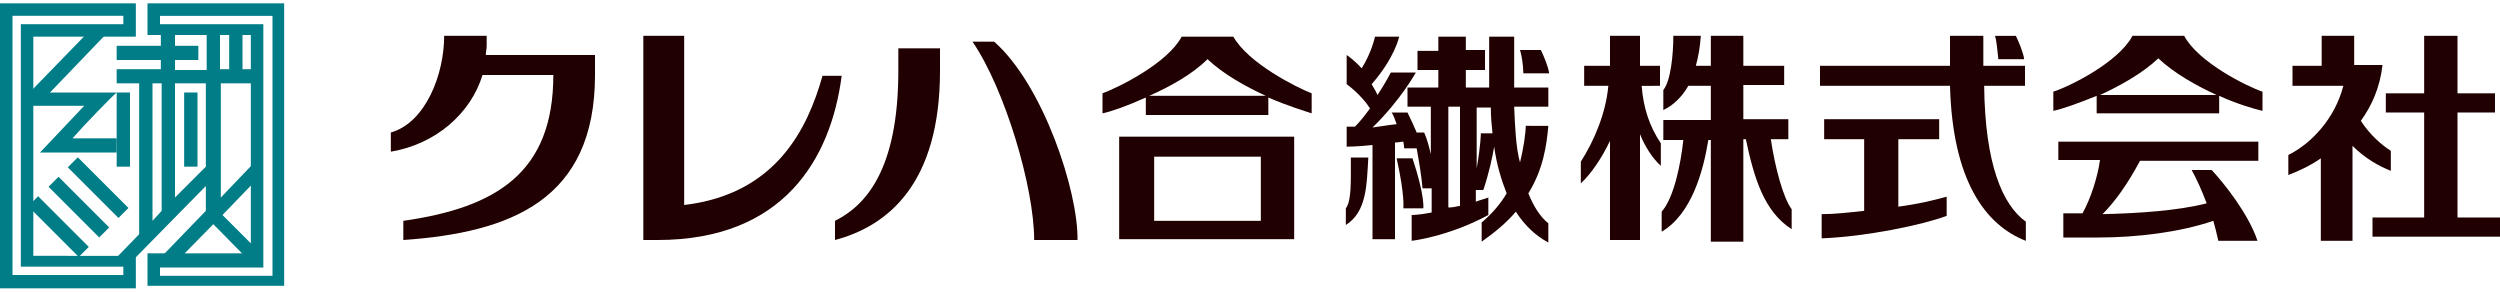
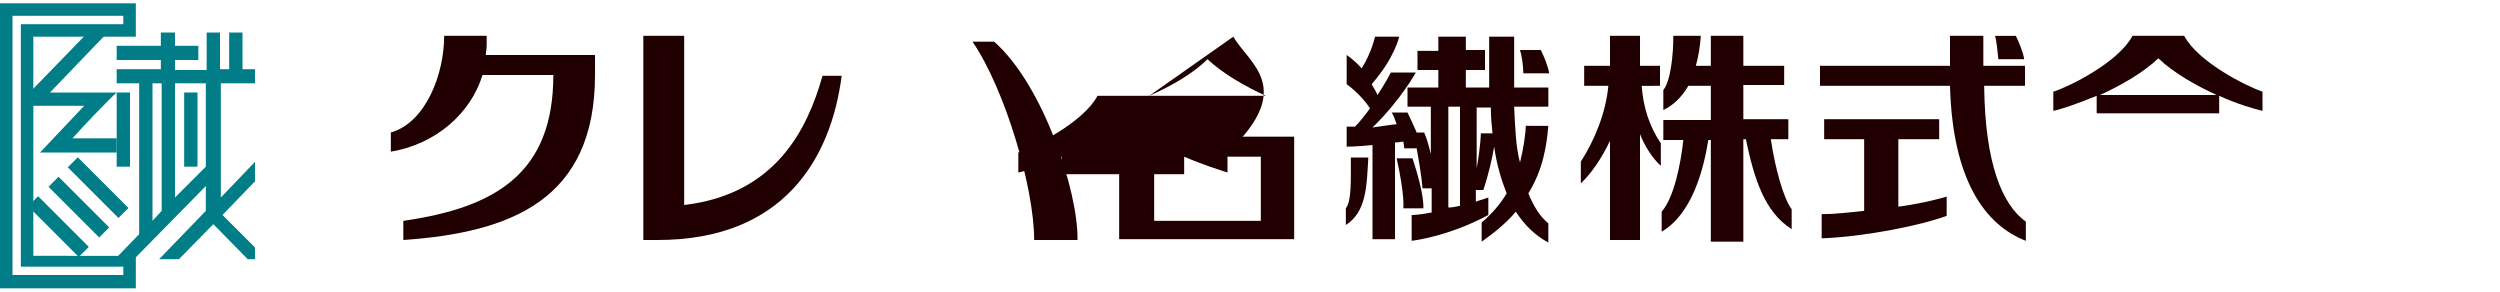
<svg xmlns="http://www.w3.org/2000/svg" xmlns:xlink="http://www.w3.org/1999/xlink" version="1.1" id="レイヤー_1" x="0px" y="0px" viewBox="0 0 300 35" style="enable-background:new 0 0 300 35;" xml:space="preserve">
  <style type="text/css">
	.st0{fill:#200000;}
	.st1{clip-path:url(#SVGID_00000080901940497888806610000014653666905086110099_);}
	.st2{fill:#007D87;}
	.st3{fill:none;}
</style>
  <g>
    <g>
      <path class="st0" d="M242.9,7.1c-0.1-0.8-0.7-2.2-1-2.8h-2.5c0.2,0.6,0.3,1.9,0.4,2.8H242.9" />
      <g>
-         <polyline class="st0" points="294.9,13.5 299.4,13.5 299.4,11.2 294.9,11.2 294.9,4.3 290.9,4.3 290.9,11.2 286.3,11.2      286.3,13.5 290.9,13.5 290.9,26.1 284.7,26.1 284.7,28.4 300,28.4 300,26.1 294.9,26.1 294.9,13.5    " />
        <path class="st0" d="M199.2,10.3V7.9h-2.4c0-0.1,0-0.3,0-0.4h0V4.3h-3.6v3.6h-3.1v2.4h2.9c-0.3,3.3-1.7,6.6-3.3,9.1V22     c1.2-1.1,2.5-3,3.5-5.1v11.9h3.6V16.1c0.6,1.5,1.5,2.9,2.5,3.8v-2.7c-1.4-2.1-2.1-4.3-2.3-6.9H199.2" />
-         <path class="st0" d="M247,19.2h5c-0.3,2.1-1.1,4.6-2.1,6.4c-1.1,0-2.3,0-2.3,0v2.9c0,0,4.1,0,4.2,0c4.5,0,9.7-0.6,13.8-2     c0.2,0.7,0.4,1.5,0.6,2.4h4.7c-1.1-3.3-4.1-7-5.5-8.5H263c0.6,1.1,1.2,2.4,1.8,4c-3.5,0.9-8.3,1.2-12.5,1.3     c1.5-1.5,3-3.6,4.5-6.4H271v-2.3H247V19.2" />
        <path class="st0" d="M252,11.4c2.4-1.1,5.1-2.6,7-4.4c1.9,1.8,4.6,3.3,7,4.4H252 M262.1,4.3h-6.2c-1.7,3.2-7.6,6.1-9.5,6.7v2.3     c1-0.2,3-0.9,5.2-1.8v2.1h14.7v-2.1c2.2,1,4.3,1.6,5.2,1.8V11C269.7,10.4,263.8,7.5,262.1,4.3z" />
        <path class="st0" d="M214.6,16.7v-2.4h-5.4v-4.1h4.9V7.9h-4.9V4.3h-3.9v3.6h-1.8c0.3-1.1,0.5-2.2,0.6-3.6h-3.3     c0,2.2-0.3,5.4-1.2,6.5v2.4c1.1-0.5,2.2-1.5,3-2.9h2.7v4.1h-5.7v2.4h2.4c-0.3,2.8-1.1,6.9-2.6,8.6v2.4c3.6-2.1,5-7.3,5.6-11h0.3     v12.2h3.9V16.7h0.3c1,4.7,2.2,8.7,5.5,10.8v-2.4c-1-1.3-2-5-2.5-8.4H214.6" />
-         <path class="st0" d="M286.9,18.1c-1.1-0.7-2.5-1.9-3.6-3.6c1.3-1.8,2.3-4,2.6-6.7h-3.4V4.3h-3.9v3.6h-3.5v2.4h6.1     c-1,3.9-3.8,6.9-6.6,8.3V21c1.3-0.5,2.6-1.1,3.9-2v9.9h3.8V17.5c1.5,1.5,3.1,2.4,4.6,3V18.1" />
        <path class="st0" d="M227.8,16.7h4.9v-2.4h-13.8v2.4h4.8v8.6c-1.8,0.2-3.6,0.4-5.1,0.4v2.9c5.3-0.2,12.1-1.6,15-2.7v-2.3     c-1.4,0.4-3.5,0.9-5.8,1.2V16.7" />
        <path class="st0" d="M238.1,10.3h4.9V7.9H238V4.3H234v3.6h-15.6v2.4H234c0.3,11.3,4.2,16.7,9.1,18.6v-2.3     C240.3,24.6,238.2,19.7,238.1,10.3" />
        <path class="st0" d="M82.1,24.6V4.3h-4.9v24.5h1.7c15.1,0,20.8-9.7,22.1-19.7h-2.3C96.9,15.5,93.1,23.3,82.1,24.6" />
        <path class="st0" d="M58.4,5.5V4.3h-5.1c0,4.6-2.2,10.4-6.4,11.6v2.3c5.4-0.9,9.6-4.6,11-9.2h8.5c0,11.7-6.8,15.9-18,17.5v2.3     c12.9-0.9,23-4.8,23-19.8V6.6H58.3C58.3,6.2,58.4,5.9,58.4,5.5" />
-         <path class="st0" d="M107.8,8.5c0,12-4,16.2-7.6,18v2.3c6.4-1.7,12.6-6.8,12.6-20.3V5.8h-5V8.5" />
        <path class="st0" d="M119.3,5h-2.6c3.9,5.7,7.4,17.5,7.4,23.8h5.2C129.4,23,125.2,10.2,119.3,5" />
-         <path class="st0" d="M137.9,11.5c2.5-1.1,5.2-2.6,7-4.4c1.9,1.8,4.6,3.3,7,4.4H137.9 M148,4.4h-6.2c-1.7,3.2-7.6,6.1-9.5,6.8v2.4     c1-0.2,3-0.9,5.2-1.9v2.1h14.7v-2.1c2.3,1,4.3,1.6,5.2,1.9v-2.4C155.6,10.5,149.8,7.6,148,4.4z" />
+         <path class="st0" d="M137.9,11.5c2.5-1.1,5.2-2.6,7-4.4c1.9,1.8,4.6,3.3,7,4.4H137.9 h-6.2c-1.7,3.2-7.6,6.1-9.5,6.8v2.4     c1-0.2,3-0.9,5.2-1.9v2.1h14.7v-2.1c2.3,1,4.3,1.6,5.2,1.9v-2.4C155.6,10.5,149.8,7.6,148,4.4z" />
        <path class="st0" d="M151.3,18.8l0,7.7h-12.8v-7.7H151.3 M155.3,16.4h-21v1h0l0,9h0v2.3h21v-2.3h0v-9h0V16.4z" />
        <path class="st0" d="M185.9,8.8c-0.1-0.8-0.7-2.2-1-2.8h-2.5c0.2,0.6,0.4,1.9,0.4,2.8H185.9" />
        <path class="st0" d="M170.8,25c0,0,0.2-1.5-1.3-6h-1.9c1,4.5,0.8,6,0.8,6L170.8,25" />
        <path class="st0" d="M161.5,25v2c2.5-1.6,2.5-4.7,2.7-8.1h-2.1C162.1,21.7,162.2,24.1,161.5,25" />
        <path class="st0" d="M177.7,16c0,0,0,1.4-0.5,4.2v-7.3h1.7c0,1.1,0.1,2.2,0.2,3.1H177.7 M173.8,24.9V12.8h1.4l0,11.9     C174.6,24.8,174.4,24.9,173.8,24.9z M183.1,14.9c0,1.1-0.3,3-0.7,4.6c-0.5-1.8-0.6-4.4-0.7-6.7h4.1v-2.3h-4.1c0,0,0-0.1,0-0.1h0     l0-6h-3v6h0c0,0,0,0.1,0,0.1h-2.8V8.4h2.3V6h-2.3V4.4h-3.3l0,1.7h-2.5v2.3h2.5l0,2.1h-3.7v2.3h2.8l0,5.7     c-0.2-0.8-0.4-1.7-0.8-2.6l-0.9,0c-0.3-0.7-0.7-1.6-1.1-2.4h-1.9c0.2,0.3,0.4,0.8,0.6,1.4c-1,0.1-2.1,0.3-2.9,0.4     c3.4-3.3,5.2-6.6,5.2-6.6h-3c0,0-0.6,1.2-1.6,2.7c-0.2-0.5-0.5-0.9-0.7-1.3c2.8-3.2,3.3-5.7,3.3-5.7H165c0,0-0.4,1.9-1.6,3.8     c-1-1.1-1.8-1.6-1.8-1.6v3.5c0,0,1.7,1.2,2.8,2.9c-0.5,0.7-1.2,1.6-1.8,2.2c0,0-1,0-1,0v2.4c0,0,1.3,0,3.1-0.2l0,11.3h2.7V17.1     c0.4,0,0.7-0.1,1-0.1c0.1,0.5,0.1,0.8,0.1,0.8h1.5c0.6,3.2,0.7,4.8,0.7,4.8h1.1l0,2.9c-1.5,0.3-2.4,0.3-2.4,0.3v3.1     c0,0,4.4-0.5,9.2-3.1v-2.1c-0.5,0.2-1,0.3-1.5,0.5v-1.4h0.9c0.7-2.1,1.1-4,1.3-5.2c0.3,2.2,0.9,4.1,1.5,5.6     c-0.7,1.2-1.7,2.4-3,3.5v2.3c1.7-1.2,3.1-2.4,4.1-3.6c1.1,1.7,2.4,2.9,3.9,3.7v-2.3c-1-0.8-1.8-2.1-2.4-3.6     c1.8-2.9,2.2-5.8,2.4-8.1H183.1z" />
      </g>
    </g>
    <g>
      <g>
        <defs>
          <path id="SVGID_1_" d="M3.4,31.1h27.2V3.9H3.4V31.1z" />
        </defs>
        <clipPath id="SVGID_00000039846876650263739570000013600260825616132786_">
          <use xlink:href="#SVGID_1_" style="overflow:visible;" />
        </clipPath>
        <g style="clip-path:url(#SVGID_00000039846876650263739570000013600260825616132786_);">
          <g>
            <path class="st2" d="M14,18.3H4.8l5.3-5.6H2l10-10.3l1.2,1.2L6,11.1h8c-0.6,0.5-4,4-5.3,5.5H14 M32.1,31.2L31,32.4l-5.4-5.5       l-5.4,5.5L19,31.2l5.7-5.9V10H21v13.7l4-4l1.1,1.2L14.8,32.4l-1.1-1.2l3-3.1V10H14V8.3h5.3V7.2H14V5.5h5.3V2.7H21v2.8h2.8v1.7       H21v1.2h3.8V2.7h1.6v5.6h1.1V2.7h1.6v5.6h2.8V10h-5.4v13.7L31,19l1.1,1.2l-5.4,5.6L32.1,31.2z M19.4,10h-1.1v16.5l1.1-1.2V10z" />
          </g>
          <rect x="6.2" y="22.9" transform="matrix(0.707 -0.707 0.707 0.707 -17.202 12.943)" class="st2" width="1.7" height="8.6" />
          <rect x="8.6" y="20.6" transform="matrix(0.707 -0.707 0.707 0.707 -14.822 13.93)" class="st2" width="1.7" height="8.6" />
          <rect x="10.9" y="18.2" transform="matrix(0.707 -0.707 0.707 0.707 -12.441 14.916)" class="st2" width="1.7" height="8.6" />
          <rect x="22.1" y="11.1" class="st2" width="1.6" height="8.9" />
          <rect x="14" y="11.1" class="st2" width="1.6" height="8.9" />
        </g>
      </g>
      <rect x="17.7" y="4.4" class="st3" width="12.4" height="26.2" />
      <polygon class="st3" points="31.6,2.9 31.6,32.1 17.7,32.1 17.7,33.1 32.7,33.1 32.7,1.9 17.7,1.9 17.7,2.9   " />
      <polygon class="st3" points="2.5,32.1 2.5,2.9 16.3,2.9 16.3,1.9 1.5,1.9 1.5,33.1 16.3,33.1 16.3,32.1   " />
      <rect x="4" y="4.4" class="st3" width="12.3" height="26.2" />
      <path class="st2" d="M1.5,0.4H0v1.5v31.2v1.5h1.5h14.8v-1.3v-0.2v-1v-0.4v-1H4V4.4h12.3v-1V2.9v-1V1.8V0.4H1.5z M14.8,2.9H2.5    v29.1h12.3v1H1.5V1.9h13.3V2.9z" />
-       <path class="st2" d="M17.7,0.4v1.3v0.1v1v0.4v1h12.4v26.2H17.7v1v0.4v1v0.2v1.3h14.9h1.5v-1.5V1.9V0.4H17.7z M32.7,33.1H19.2v-1    h12.4V2.9H19.2v-1h13.5V33.1z" />
    </g>
  </g>
</svg>